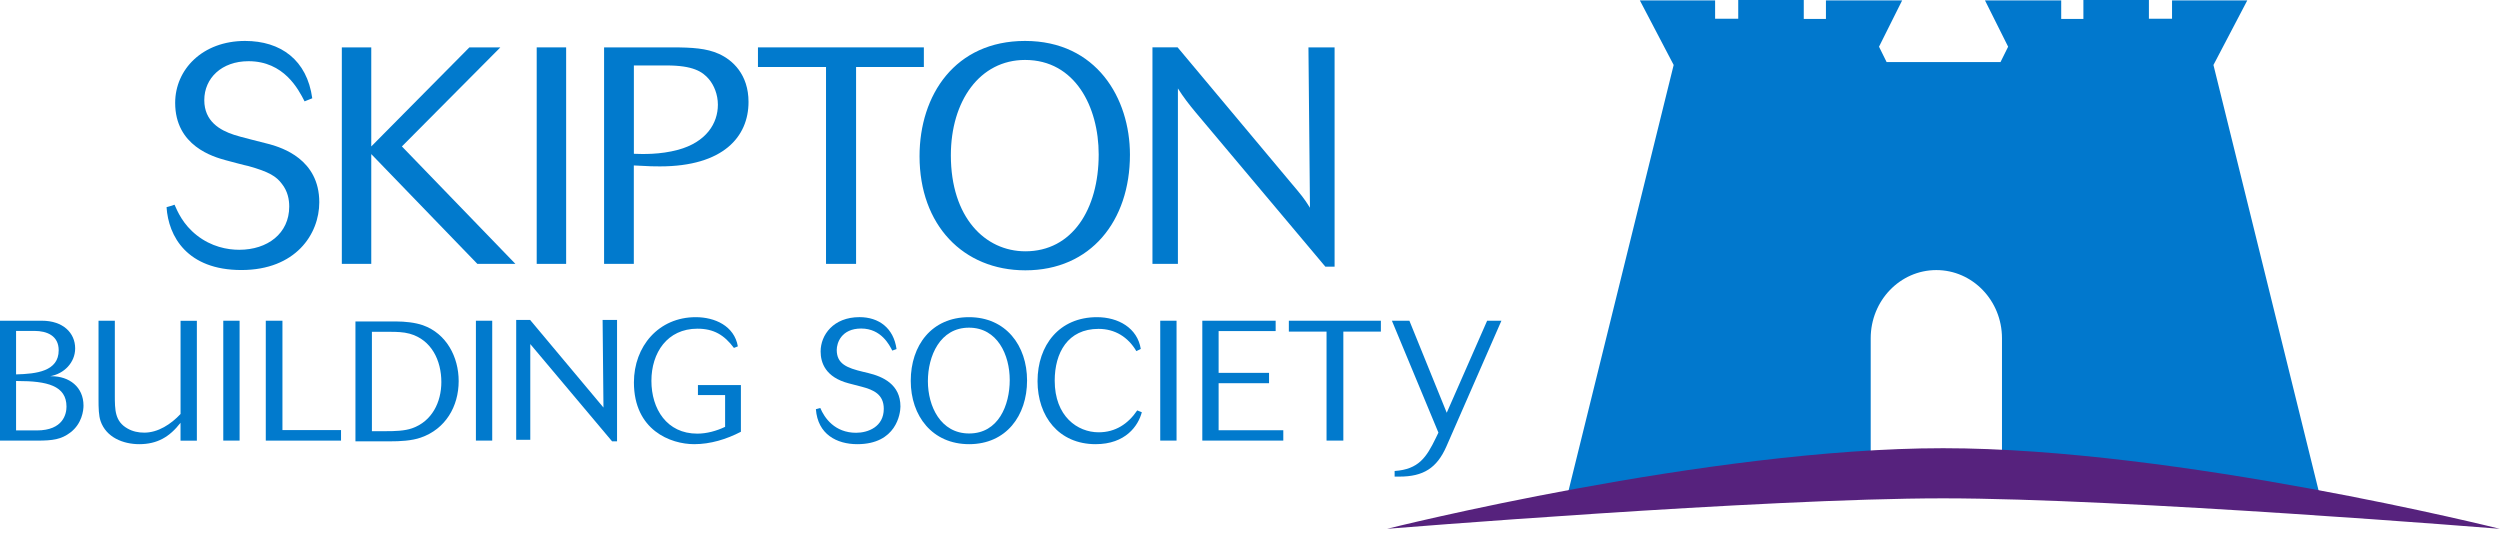
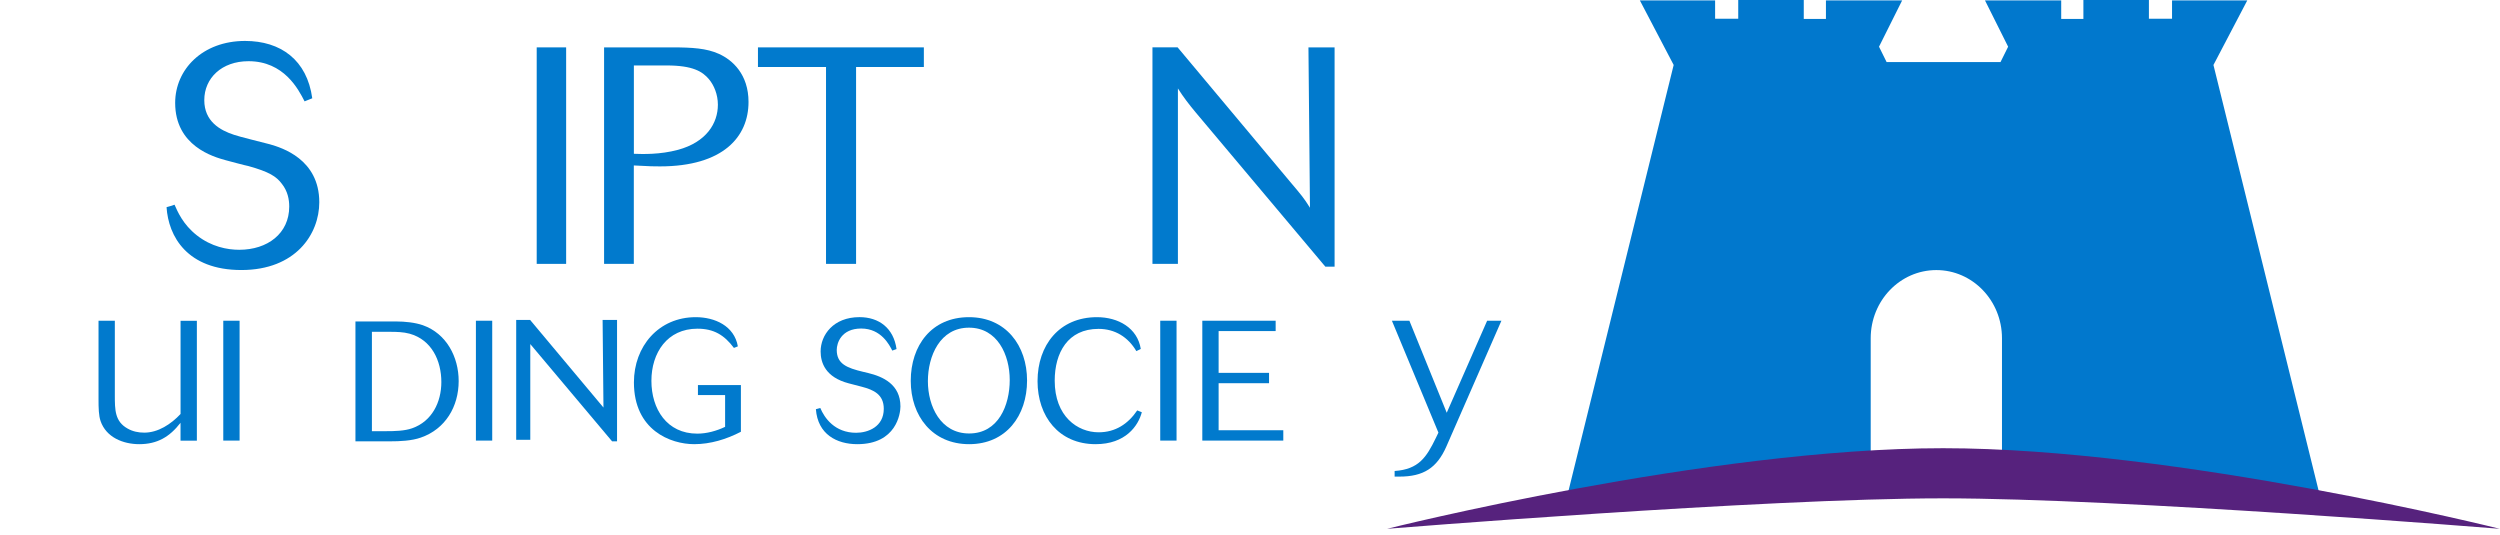
<svg xmlns="http://www.w3.org/2000/svg" width="360" height="77" viewBox="0 0 360 77" fill="none">
  <g clip-path="url(#clip0_5161_52126)">
    <path d="M274.705 69.312H269.381V59.186V51.643V48.709C269.381 43.288 273.612 38.891 278.833 38.891C284.054 38.891 288.285 43.288 288.285 48.709V51.643V59.186V69.312H285.055C302.886 69.986 334.581 73.486 334.581 73.486L318.737 9.356L323.608 0.061H312.773V2.695H309.443V-0.081H300.009V2.73H296.814V0.061H285.84L289.171 6.726L288.074 8.936H271.671L270.578 6.726L273.908 0.061H262.935V2.73H259.743V-0.081H250.306V2.695H246.976V0.061H236.141L241.008 9.356L225.168 73.49C225.18 73.49 256.879 69.986 274.705 69.312Z" fill="#0178CD" />
    <path d="M279.805 64.542C246.003 64.542 199.742 76.147 199.742 76.147C199.742 76.147 253.854 71.761 279.805 71.761C305.755 71.761 359.967 76.147 359.967 76.147C359.967 76.147 313.606 64.542 279.805 64.542Z" fill="#56227D" />
-     <path d="M6.033 46.184C9.086 46.184 10.823 47.944 10.823 50.169C10.823 52.198 9.232 53.838 7.203 54.177H7.427C9.941 54.177 12.024 55.694 12.024 58.409C12.024 59.117 11.805 61.004 10.141 62.274C8.821 63.275 7.623 63.449 5.351 63.449H-0.031V46.188H6.033V46.184ZM2.314 53.912C5.247 53.838 8.451 53.473 8.451 50.439C8.451 48.363 6.788 47.651 4.955 47.651H2.314V53.912ZM2.314 61.982H5.298C9.136 61.982 9.575 59.56 9.575 58.559C9.575 55.529 6.788 54.866 2.51 54.866H2.314V61.982Z" fill="#017ACD" />
    <path d="M25.996 63.445V60.881C24.429 62.91 22.646 63.961 20.055 63.961C17.734 63.961 15.289 62.983 14.484 60.634C14.214 59.853 14.188 58.775 14.188 57.458V46.188H16.536V56.896C16.536 59.025 16.536 60.684 18.373 61.712C19.104 62.132 19.936 62.301 20.768 62.301C22.774 62.301 24.629 61.077 26 59.614V46.192H28.349V63.453H25.996V63.445Z" fill="#017ACD" />
    <path d="M32.152 63.445V46.184H34.501V63.445H32.152Z" fill="#017ACD" />
-     <path d="M38.273 63.445V46.184H40.672V61.932H49.108V63.449H38.273V63.445Z" fill="#017ACD" />
    <path d="M57.075 46.291C58.272 46.291 59.762 46.438 60.89 46.831C64.286 48.028 66.049 51.401 66.049 54.874C66.049 58.539 64.14 61.789 60.597 63.013C59.277 63.479 57.59 63.552 56.197 63.552H51.184V46.291H57.075ZM53.555 62.089H55.635C56.809 62.089 58.249 62.062 59.35 61.669C62.211 60.668 63.554 57.904 63.554 55.02C63.554 51.936 62.161 48.933 58.984 48.051C58.079 47.805 57.102 47.782 56.173 47.782H53.555V62.089Z" fill="#017ACD" />
    <path d="M68.531 63.445V46.184H70.88V63.445H68.531Z" fill="#017ACD" />
    <path d="M88.143 63.556L76.361 49.545V63.333H74.332V46.072H76.338L86.899 58.686C86.899 58.686 86.803 48.024 86.776 46.072H88.855V63.553H88.143V63.556Z" fill="#017ACD" />
    <path d="M106.69 55.452V62.174C104.611 63.252 102.312 63.961 99.968 63.961C96.568 63.961 91.285 61.955 91.285 55.063C91.285 49.88 94.831 45.672 100.187 45.672C102.925 45.672 105.735 46.919 106.251 49.876L105.685 50.1C104.291 48.236 102.778 47.331 100.43 47.331C96.079 47.331 93.803 50.804 93.803 54.839C93.803 58.898 96.029 62.444 100.403 62.444C101.773 62.444 103.19 62.051 104.415 61.466V56.892H100.503V55.448H106.69V55.452Z" fill="#017ACD" />
    <path d="M123.279 62.32C124.989 62.32 127.264 61.466 127.264 58.87C127.264 56.795 125.797 56.137 124.111 55.694L122.228 55.205C118.855 54.327 118.17 52.221 118.17 50.608C118.17 48.236 120.006 45.668 123.768 45.668C126.556 45.668 128.681 47.235 129.101 50.265L128.488 50.485C128.073 49.68 126.898 47.308 124.014 47.308C121.154 47.308 120.491 49.387 120.491 50.388C120.491 52.394 121.935 52.98 124.307 53.546L125.016 53.715C127.145 54.227 129.663 55.355 129.663 58.532C129.663 59.556 129.078 63.961 123.452 63.961C120.491 63.961 117.754 62.54 117.488 58.924L118.124 58.751C118.709 60.168 120.199 62.32 123.279 62.32Z" fill="#017ACD" />
    <path d="M139.557 63.961C134.252 63.961 131.148 59.903 131.148 54.843C131.148 49.734 134.155 45.672 139.534 45.672C144.84 45.672 147.897 49.757 147.897 54.793C147.897 59.852 144.89 63.961 139.557 63.961ZM139.534 47.185C135.353 47.185 133.616 51.27 133.616 54.889C133.616 58.509 135.449 62.42 139.557 62.42C143.785 62.42 145.402 58.339 145.402 54.72C145.402 51.124 143.643 47.185 139.534 47.185Z" fill="#017ACD" />
    <path d="M163.637 50.562C162.439 48.533 160.557 47.358 158.185 47.358C153.757 47.358 151.878 50.804 151.878 54.816C151.878 59.953 155.155 62.251 158.208 62.251C160.607 62.251 162.439 61.054 163.76 59.098L164.422 59.363C163.91 61.323 162.074 63.961 157.769 63.961C152.463 63.961 149.406 59.953 149.406 54.889C149.406 49.707 152.537 45.672 157.962 45.672C161.019 45.672 163.783 47.212 164.272 50.246L163.637 50.562Z" fill="#017ACD" />
    <path d="M167.074 63.445V46.184H169.423V63.445H167.074Z" fill="#017ACD" />
    <path d="M173.133 63.445V46.184H183.694V47.674H175.481V53.692H182.743V55.182H175.481V61.955H184.795V63.445H173.133Z" fill="#017ACD" />
-     <path d="M193.441 47.751V63.445H191.023V47.751H185.594V46.184H198.846V47.751H193.441Z" fill="#017ACD" />
    <path d="M208.284 64.28C206.914 67.407 204.958 68.631 201.512 68.631H200.826V67.823C204.299 67.58 205.4 65.867 206.767 63.056L207.133 62.297L200.434 46.184H202.952L208.33 59.437L214.148 46.184H216.204L208.284 64.28Z" fill="#017ACD" />
    <path d="M43.859 14.596C44.171 14.465 44.653 14.288 44.965 14.153C44.214 8.632 40.417 5.895 35.293 5.895C29.155 5.895 25.224 9.999 25.224 14.816C25.224 21.041 30.745 22.589 32.509 23.074C32.998 23.205 35.293 23.825 35.778 23.914C38.781 24.749 39.797 25.415 40.591 26.474C41.43 27.533 41.649 28.723 41.649 29.743C41.649 33.628 38.515 35.969 34.449 35.969C32.724 35.969 30.43 35.526 28.354 33.894C26.322 32.303 25.571 30.448 25.132 29.477C24.82 29.608 24.292 29.743 23.984 29.832C24.25 34.028 26.941 38.884 34.757 38.884C42.574 38.884 45.977 33.717 45.977 29.123C45.977 22.901 40.544 21.265 38.866 20.78C38.072 20.56 34.407 19.678 33.699 19.413C31.666 18.751 29.417 17.468 29.417 14.423C29.417 11.243 31.935 8.813 35.778 8.813C40.903 8.809 42.978 12.871 43.859 14.596Z" fill="#017ACD" />
-     <path d="M57.874 21.087L72.051 6.822H67.592L53.462 21.087V6.822H49.223V37.998H53.462V22.189L68.74 37.998H74.219L57.874 21.087Z" fill="#017ACD" />
    <path d="M81.524 6.822H77.285V37.998H81.524V6.822Z" fill="#017ACD" />
    <path d="M91.27 9.425H95.998C99.794 9.425 101.165 10.311 102.093 11.412C102.801 12.251 103.375 13.576 103.375 15.077C103.375 17.772 101.696 20.468 97.638 21.573C95.031 22.277 92.513 22.192 91.278 22.146V9.425H91.27ZM91.27 23.825C93.83 23.96 94.096 23.96 95.024 23.96C104.164 23.96 107.787 19.678 107.787 14.684C107.787 10.711 105.489 8.636 103.506 7.75C101.739 6.957 99.706 6.822 96.749 6.822H86.988V37.998H91.27V23.825Z" fill="#017ACD" />
    <path d="M123.275 9.648H133.035V6.822H109.145V9.648H118.947V37.998H123.275V9.648Z" fill="#017ACD" />
-     <path fill-rule="evenodd" clip-rule="evenodd" d="M158.211 22.235C158.211 30.182 154.368 36.188 147.657 36.188C141.828 36.188 136.923 31.287 136.923 22.366C136.923 14.55 141.077 8.632 147.611 8.632C154.811 8.632 158.211 15.389 158.211 22.235ZM162.712 22.277C162.712 14.153 157.899 5.895 147.607 5.895C137.539 5.895 132.414 13.664 132.414 22.497C132.414 32.388 138.686 38.926 147.653 38.926C157.063 38.926 162.712 31.818 162.712 22.277Z" fill="#017ACD" />
    <path d="M192.189 6.822H188.416L188.635 29.916C187.753 28.503 187.445 28.149 185.767 26.162L169.576 6.818H165.953V37.994H169.619V12.736C170.366 13.93 171.251 15.077 172.175 16.182L190.849 38.398H192.181V6.822H192.189Z" fill="#017ACD" />
  </g>
  <defs>
    <clipPath id="clip0_5161_52126">
      <rect width="360" height="76.235" fill="white" />
    </clipPath>
  </defs>
</svg>